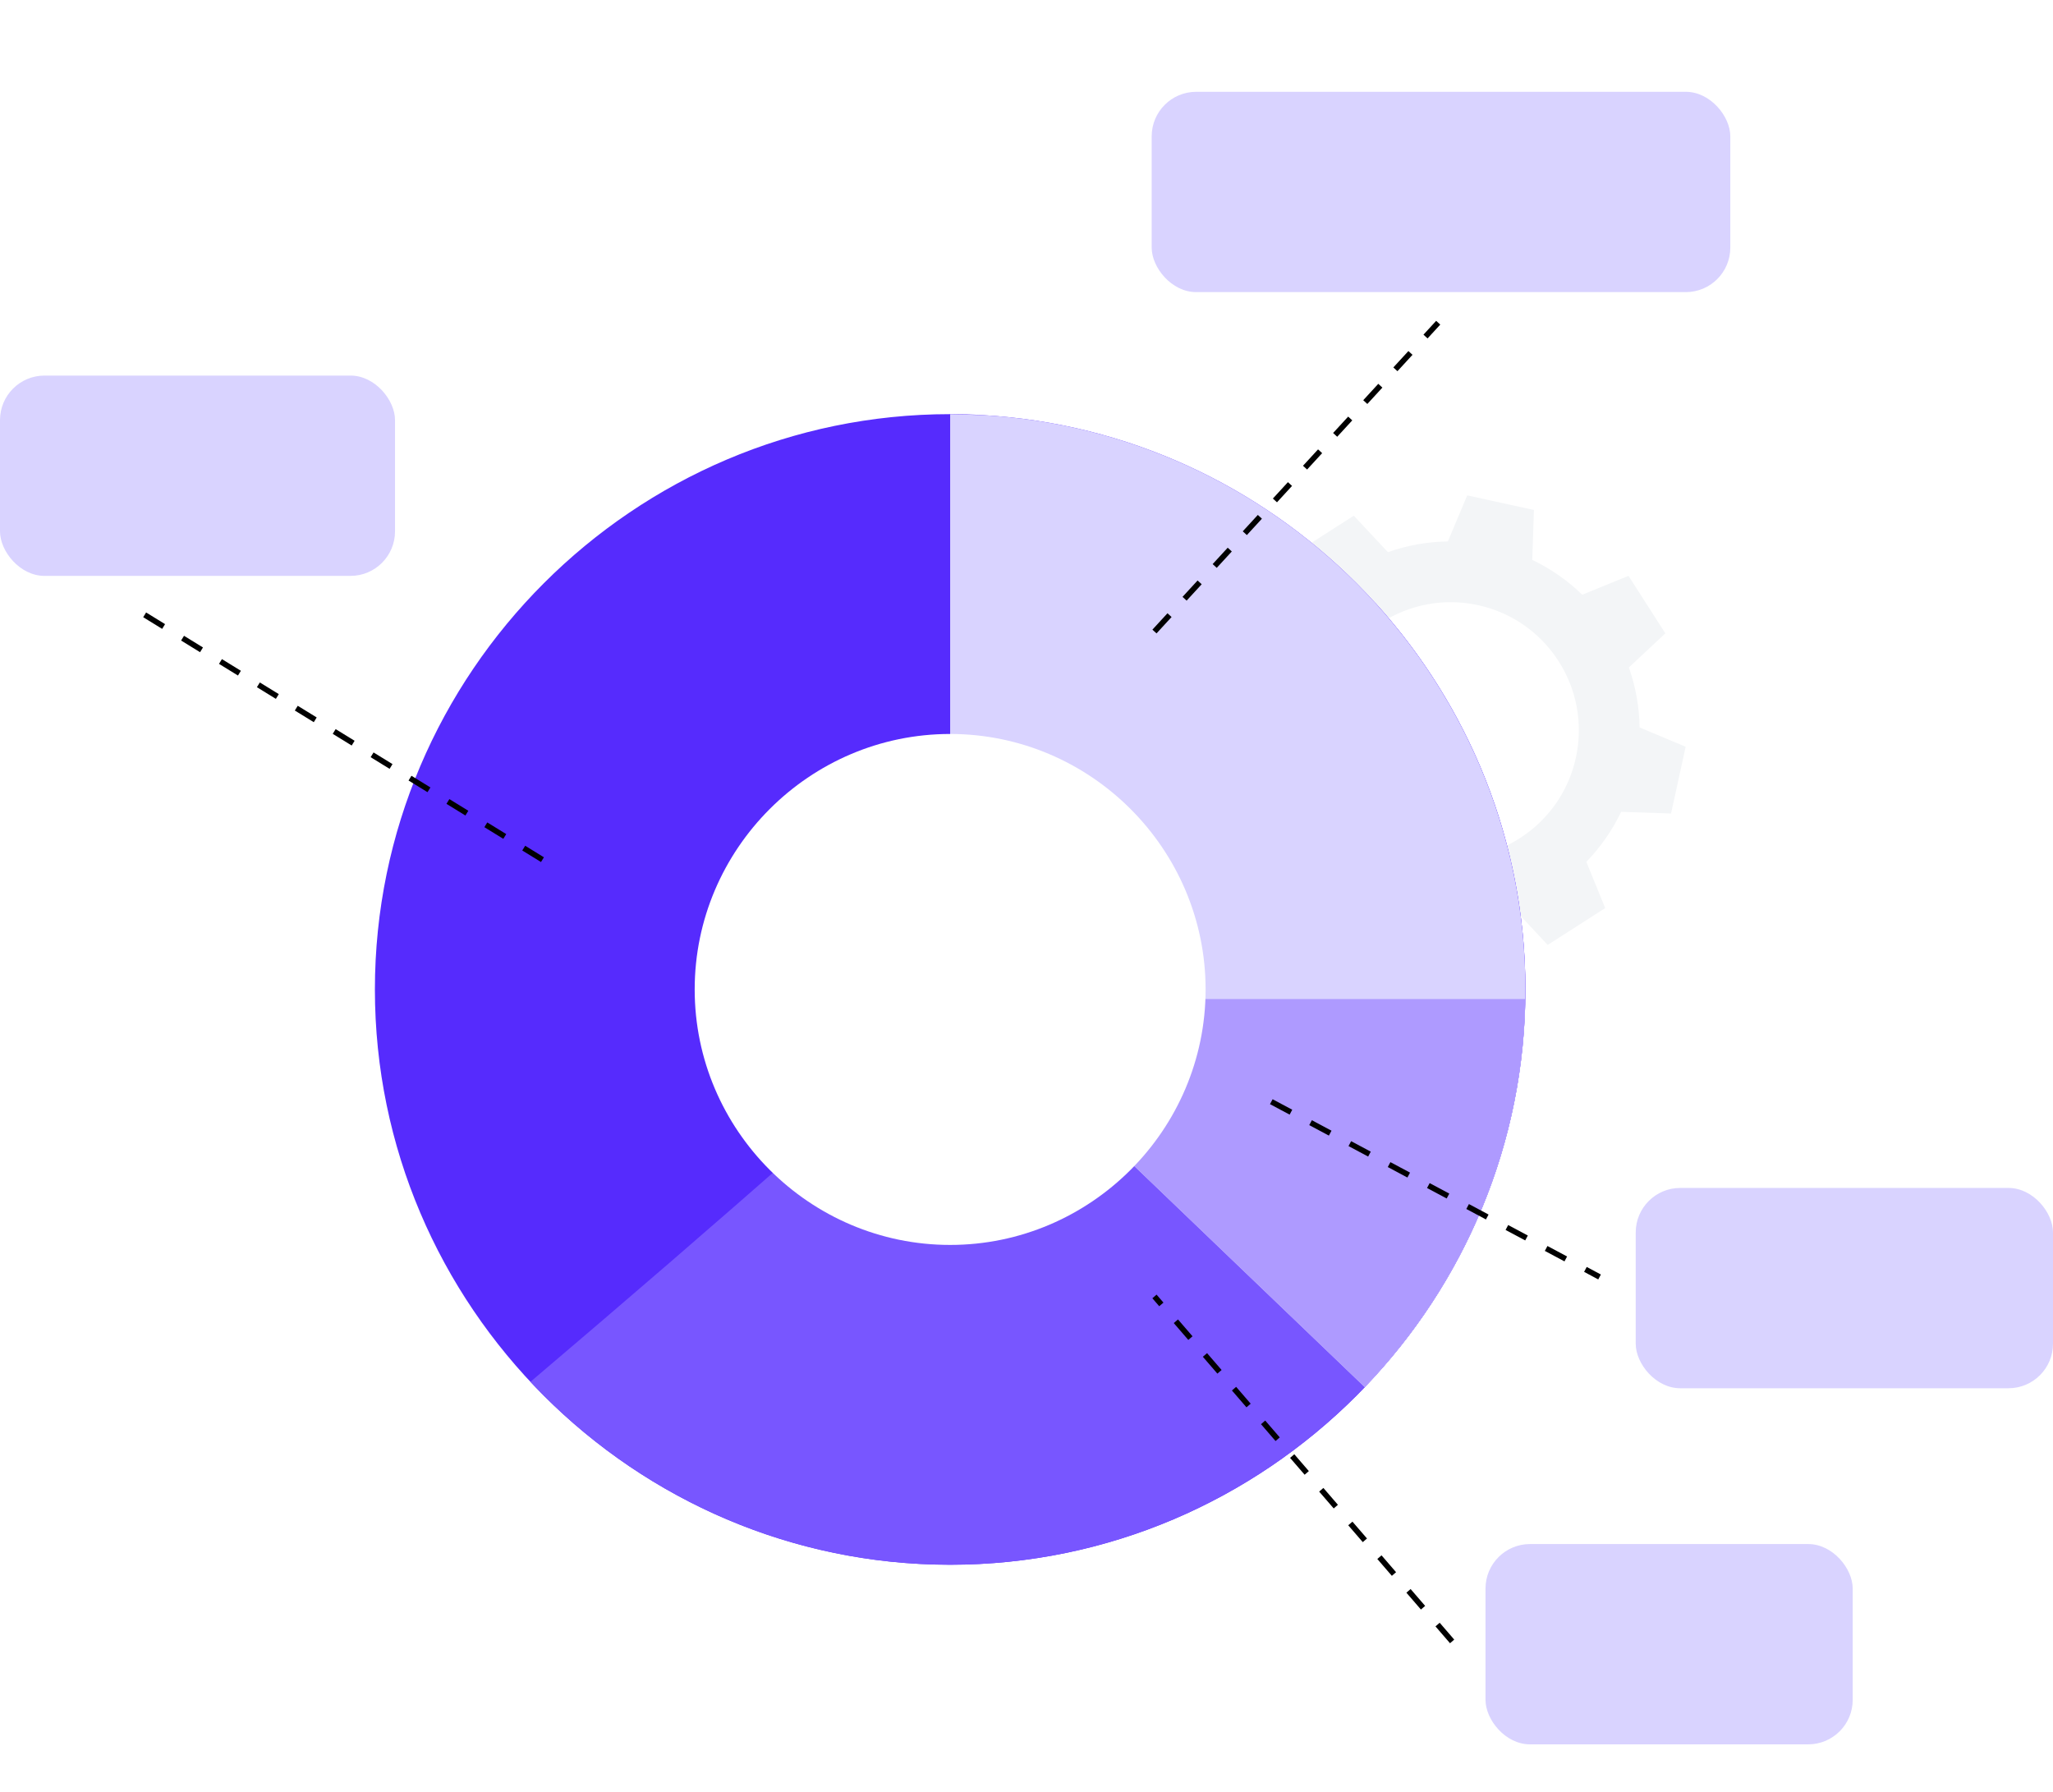
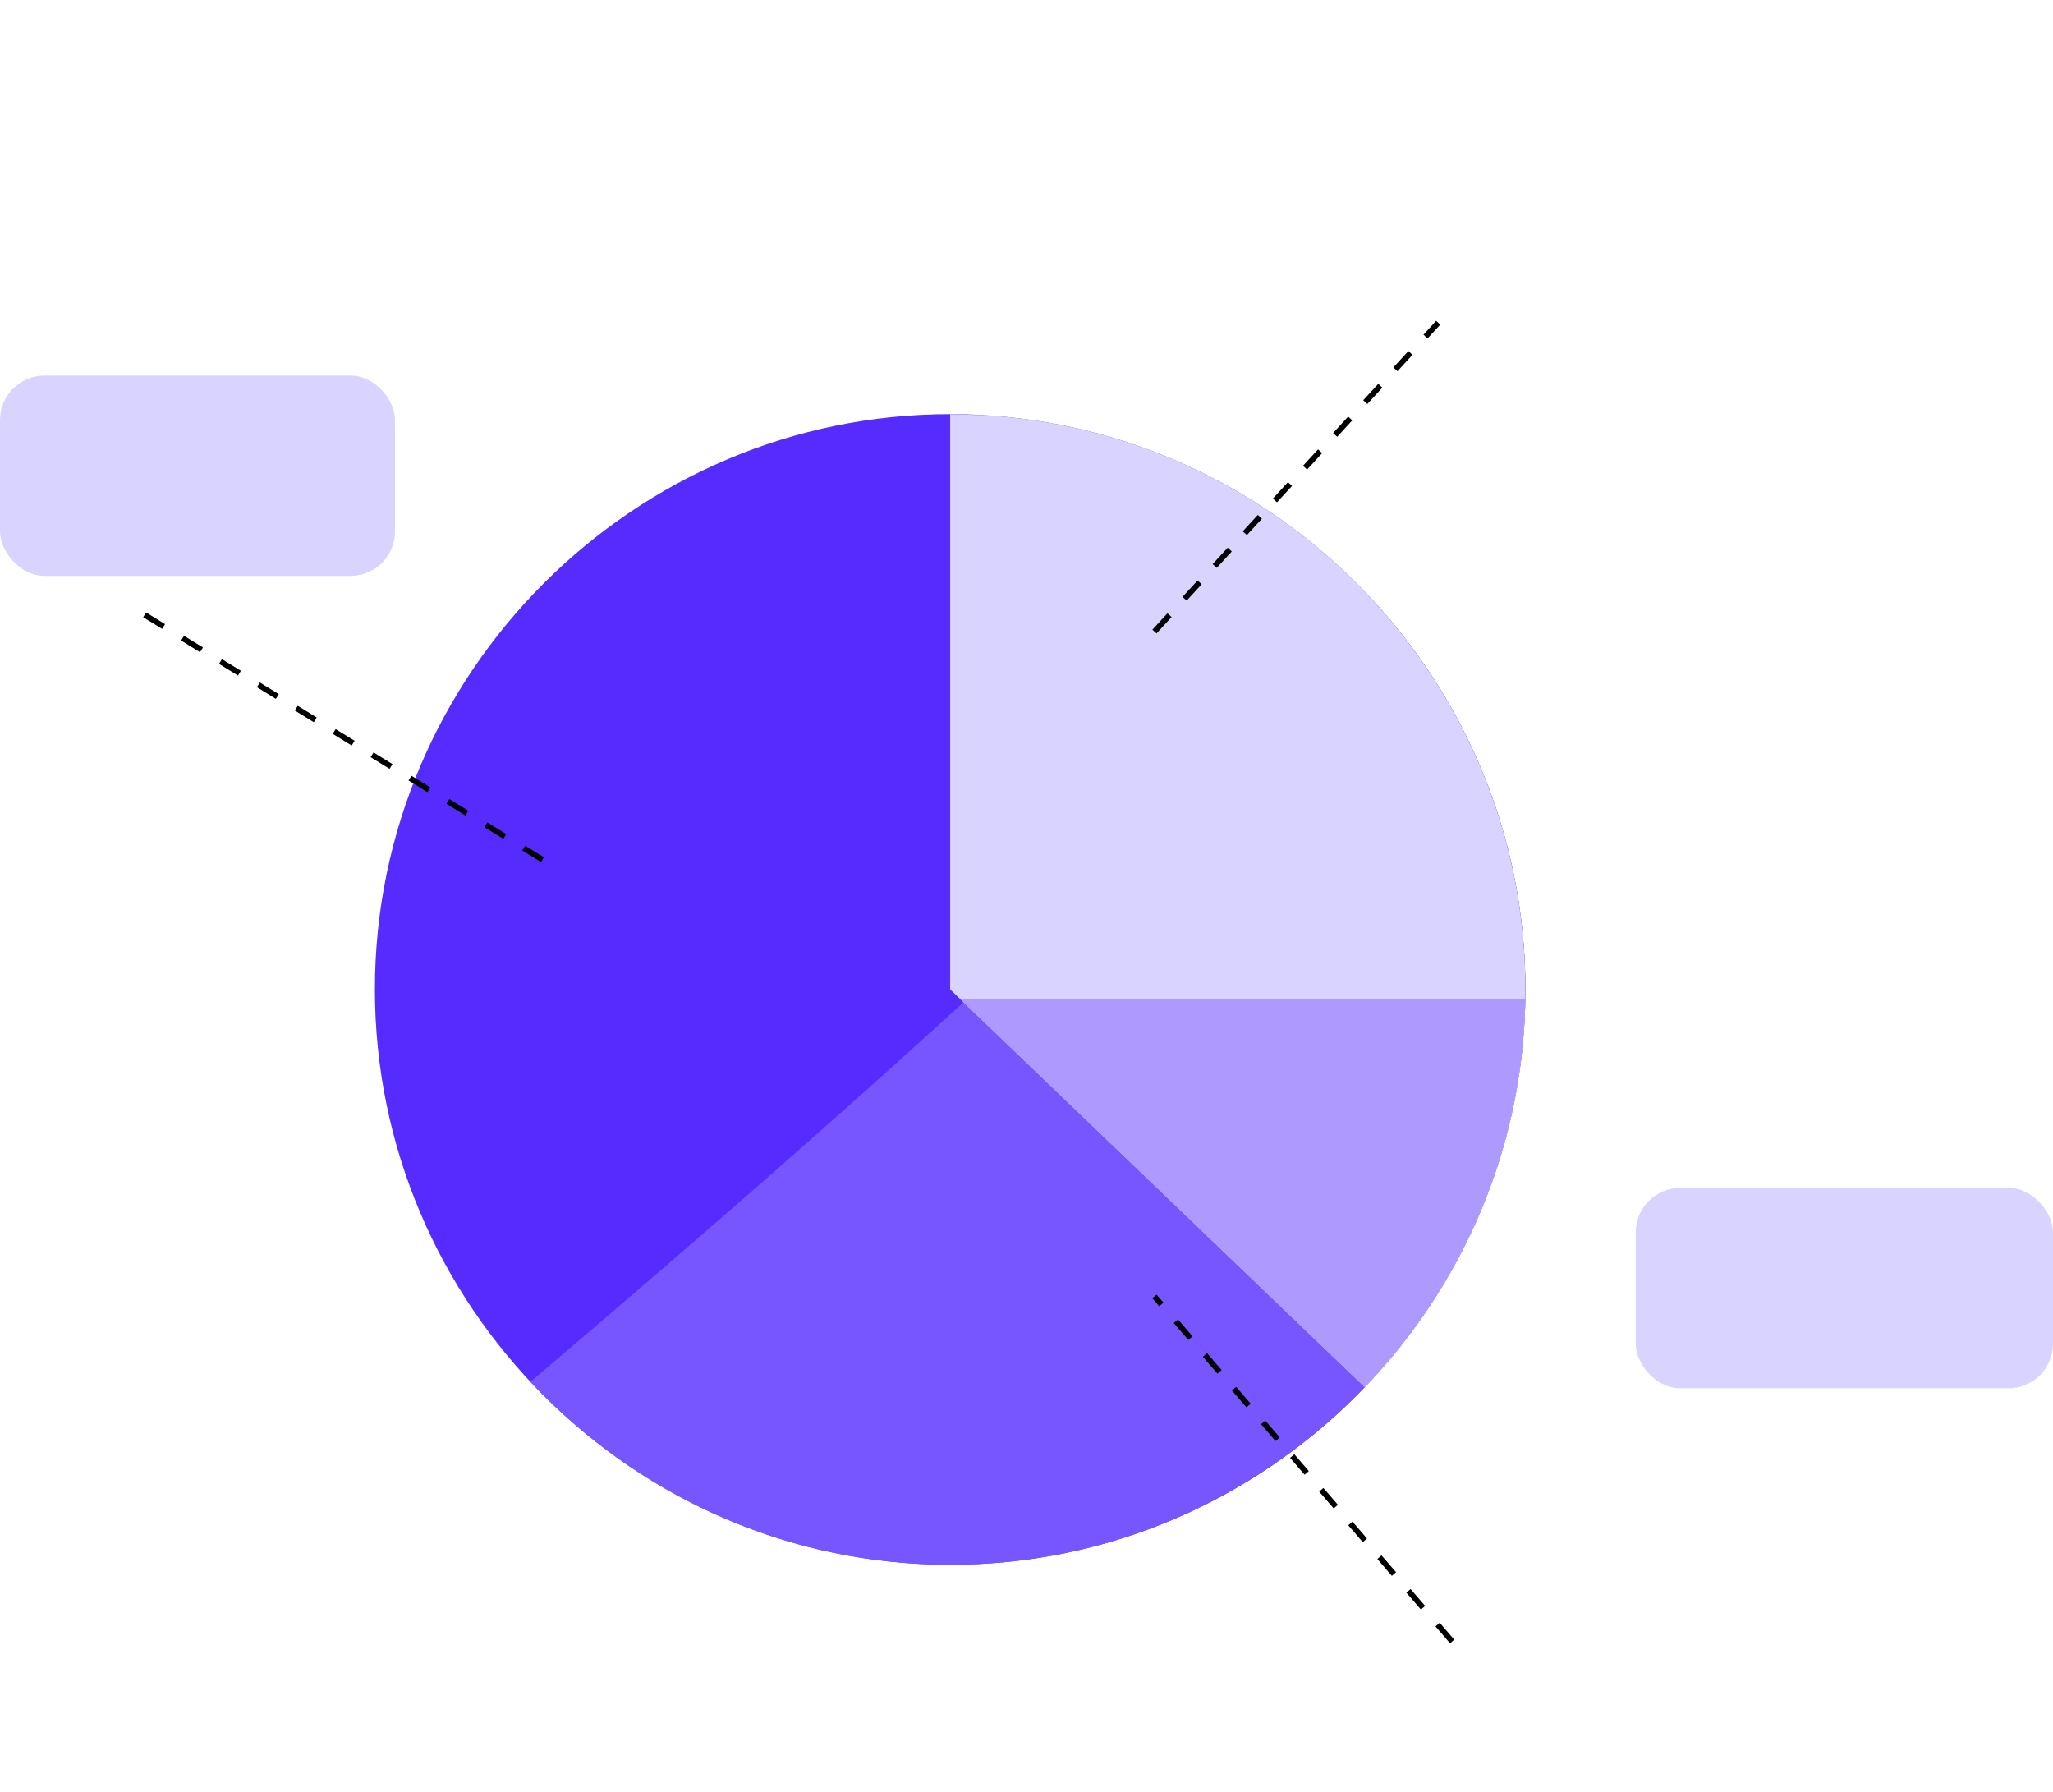
<svg xmlns="http://www.w3.org/2000/svg" width="369" height="322" viewBox="0 0 369 322" fill="none">
  <g filter="url(#filter0_d_4086_13693)">
    <circle cx="196.5" cy="156" r="125.5" fill="white" />
  </g>
-   <path d="M226.808 131.77C226.862 135.499 227.528 139.133 228.737 142.549L222.182 148.68L225.493 153.848L228.804 159.015L237.114 155.621C239.712 158.147 242.736 160.271 246.101 161.878L245.802 170.85L251.797 172.162L257.793 173.475L261.269 165.199C264.998 165.145 268.632 164.478 272.048 163.269L278.18 169.824L283.347 166.513L288.515 163.202L285.121 154.892C287.647 152.294 289.771 149.27 291.377 145.905L300.349 146.204L301.662 140.209L302.974 134.213L294.698 130.737C294.644 127.008 293.978 123.374 292.769 119.958L299.324 113.826L296.013 108.659L292.701 103.491L284.392 106.885C281.793 104.359 278.77 102.235 275.404 100.628L275.704 91.656L269.708 90.344L263.713 89.031L260.237 97.308C256.508 97.362 252.874 98.028 249.458 99.237L243.326 92.682L238.158 95.993L232.991 99.305L236.385 107.614C233.859 110.213 231.735 113.236 230.128 116.601L221.156 116.302L219.844 122.297L218.531 128.293L226.808 131.77ZM265.677 108.761C278.099 111.481 285.964 123.755 283.245 136.177C280.526 148.599 268.251 156.465 255.829 153.746C243.407 151.026 235.541 138.752 238.261 126.33C240.98 113.907 253.255 106.042 265.677 108.761Z" fill="#F3F5F7" />
-   <rect x="207" y="16.5" width="104" height="36" rx="8" fill="#D9D3FF" />
-   <rect x="267" y="277.5" width="66" height="36" rx="8" fill="#D9D3FF" />
  <rect x="294" y="213.5" width="75" height="36" rx="8" fill="#D9D3FF" />
  <rect y="67.5" width="71" height="36" rx="8" fill="#D9D3FF" />
  <path d="M274.172 177.827C274.172 205.492 263.164 230.702 245.304 249.299C244.808 249.824 244.304 250.339 243.797 250.846C225.056 269.587 199.211 281.221 170.777 281.221C113.911 281.221 67.383 234.693 67.383 177.827C67.383 149.393 79.017 123.548 97.758 104.807C116.499 86.066 142.344 74.432 170.777 74.432C172.737 74.432 174.69 74.482 176.62 74.603C202.738 76.07 226.351 87.359 243.797 104.805C262.538 123.548 274.172 149.393 274.172 177.827Z" fill="#562BFD" />
  <path d="M247.199 108.372C229.713 126.505 211.754 144.174 193.396 161.421C161.548 191.346 128.641 220.067 95.342 248.341C114.243 268.541 141.099 281.218 170.778 281.218C199.212 281.218 225.057 269.584 243.798 250.843C244.302 250.339 244.809 249.823 245.305 249.296C263.165 230.697 274.173 205.489 274.173 177.824C274.173 151.156 263.935 126.762 247.199 108.372Z" fill="#7856FF" />
  <path d="M274.173 177.827C274.173 205.492 263.165 230.702 245.305 249.299L170.778 177.827V74.432L176.621 74.603C202.739 76.07 226.352 87.359 243.798 104.805C262.539 123.548 274.173 149.393 274.173 177.827Z" fill="#D9D3FF" />
  <path d="M172.575 179.552L245.302 249.301C262.79 231.089 273.702 206.539 274.15 179.552H172.575Z" fill="#AE9AFF" />
-   <path d="M170.776 223.742C145.524 223.742 124.861 203.079 124.861 177.827C124.861 152.574 145.524 131.911 170.776 131.911C196.029 131.911 216.692 152.574 216.692 177.827C216.692 203.079 196.029 223.742 170.776 223.742Z" fill="white" />
  <path d="M26 110.5L97.5 154.5" stroke="black" stroke-dasharray="4 4" />
  <path d="M207.5 113.5L258.5 58" stroke="black" stroke-dasharray="4 4" />
-   <path d="M228.5 198L287.5 229.5" stroke="black" stroke-dasharray="4 4" />
  <path d="M261 295L207.5 233" stroke="black" stroke-dasharray="4 4" />
  <defs>
    <filter id="filter0_d_4086_13693" x="36" y="0.5" width="321" height="321" filterUnits="userSpaceOnUse" color-interpolation-filters="sRGB">
      <feFlood flood-opacity="0" result="BackgroundImageFix" />
      <feColorMatrix in="SourceAlpha" type="matrix" values="0 0 0 0 0 0 0 0 0 0 0 0 0 0 0 0 0 0 127 0" result="hardAlpha" />
      <feOffset dy="5" />
      <feGaussianBlur stdDeviation="17.5" />
      <feComposite in2="hardAlpha" operator="out" />
      <feColorMatrix type="matrix" values="0 0 0 0 0.831 0 0 0 0 0.855 0 0 0 0 0.892 0 0 0 1 0" />
      <feBlend mode="normal" in2="BackgroundImageFix" result="effect1_dropShadow_4086_13693" />
      <feBlend mode="normal" in="SourceGraphic" in2="effect1_dropShadow_4086_13693" result="shape" />
    </filter>
  </defs>
</svg>